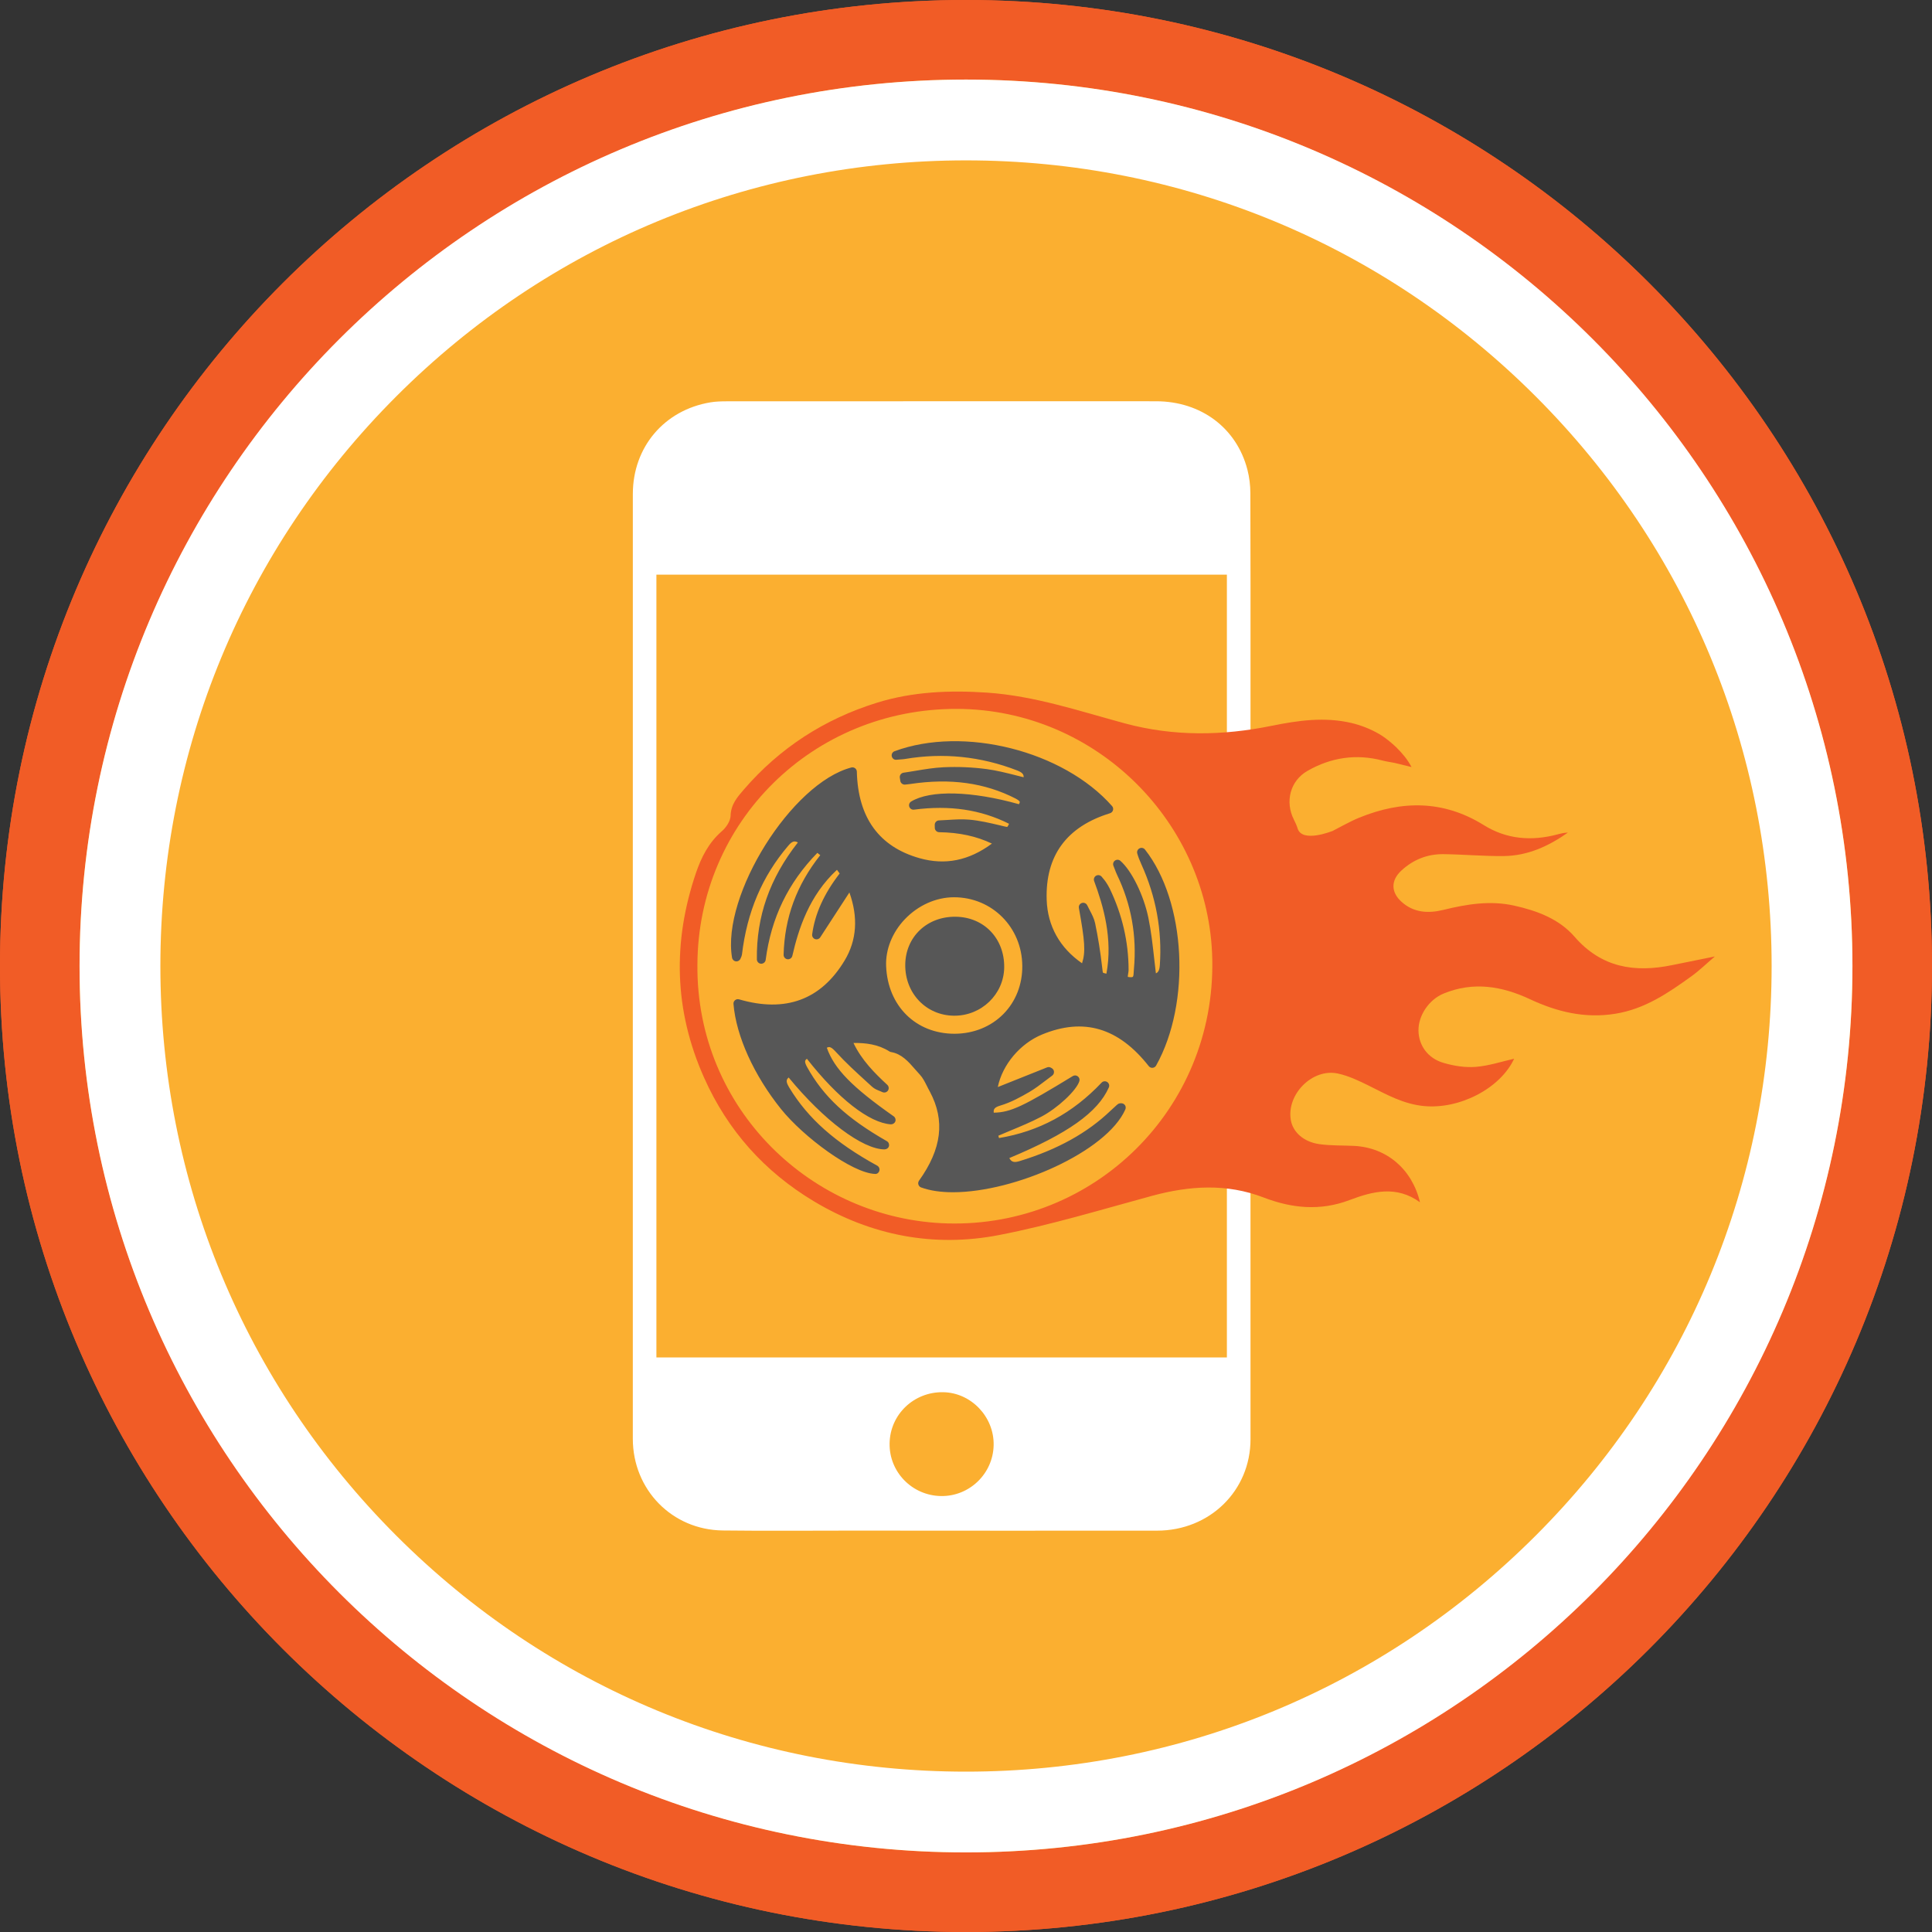
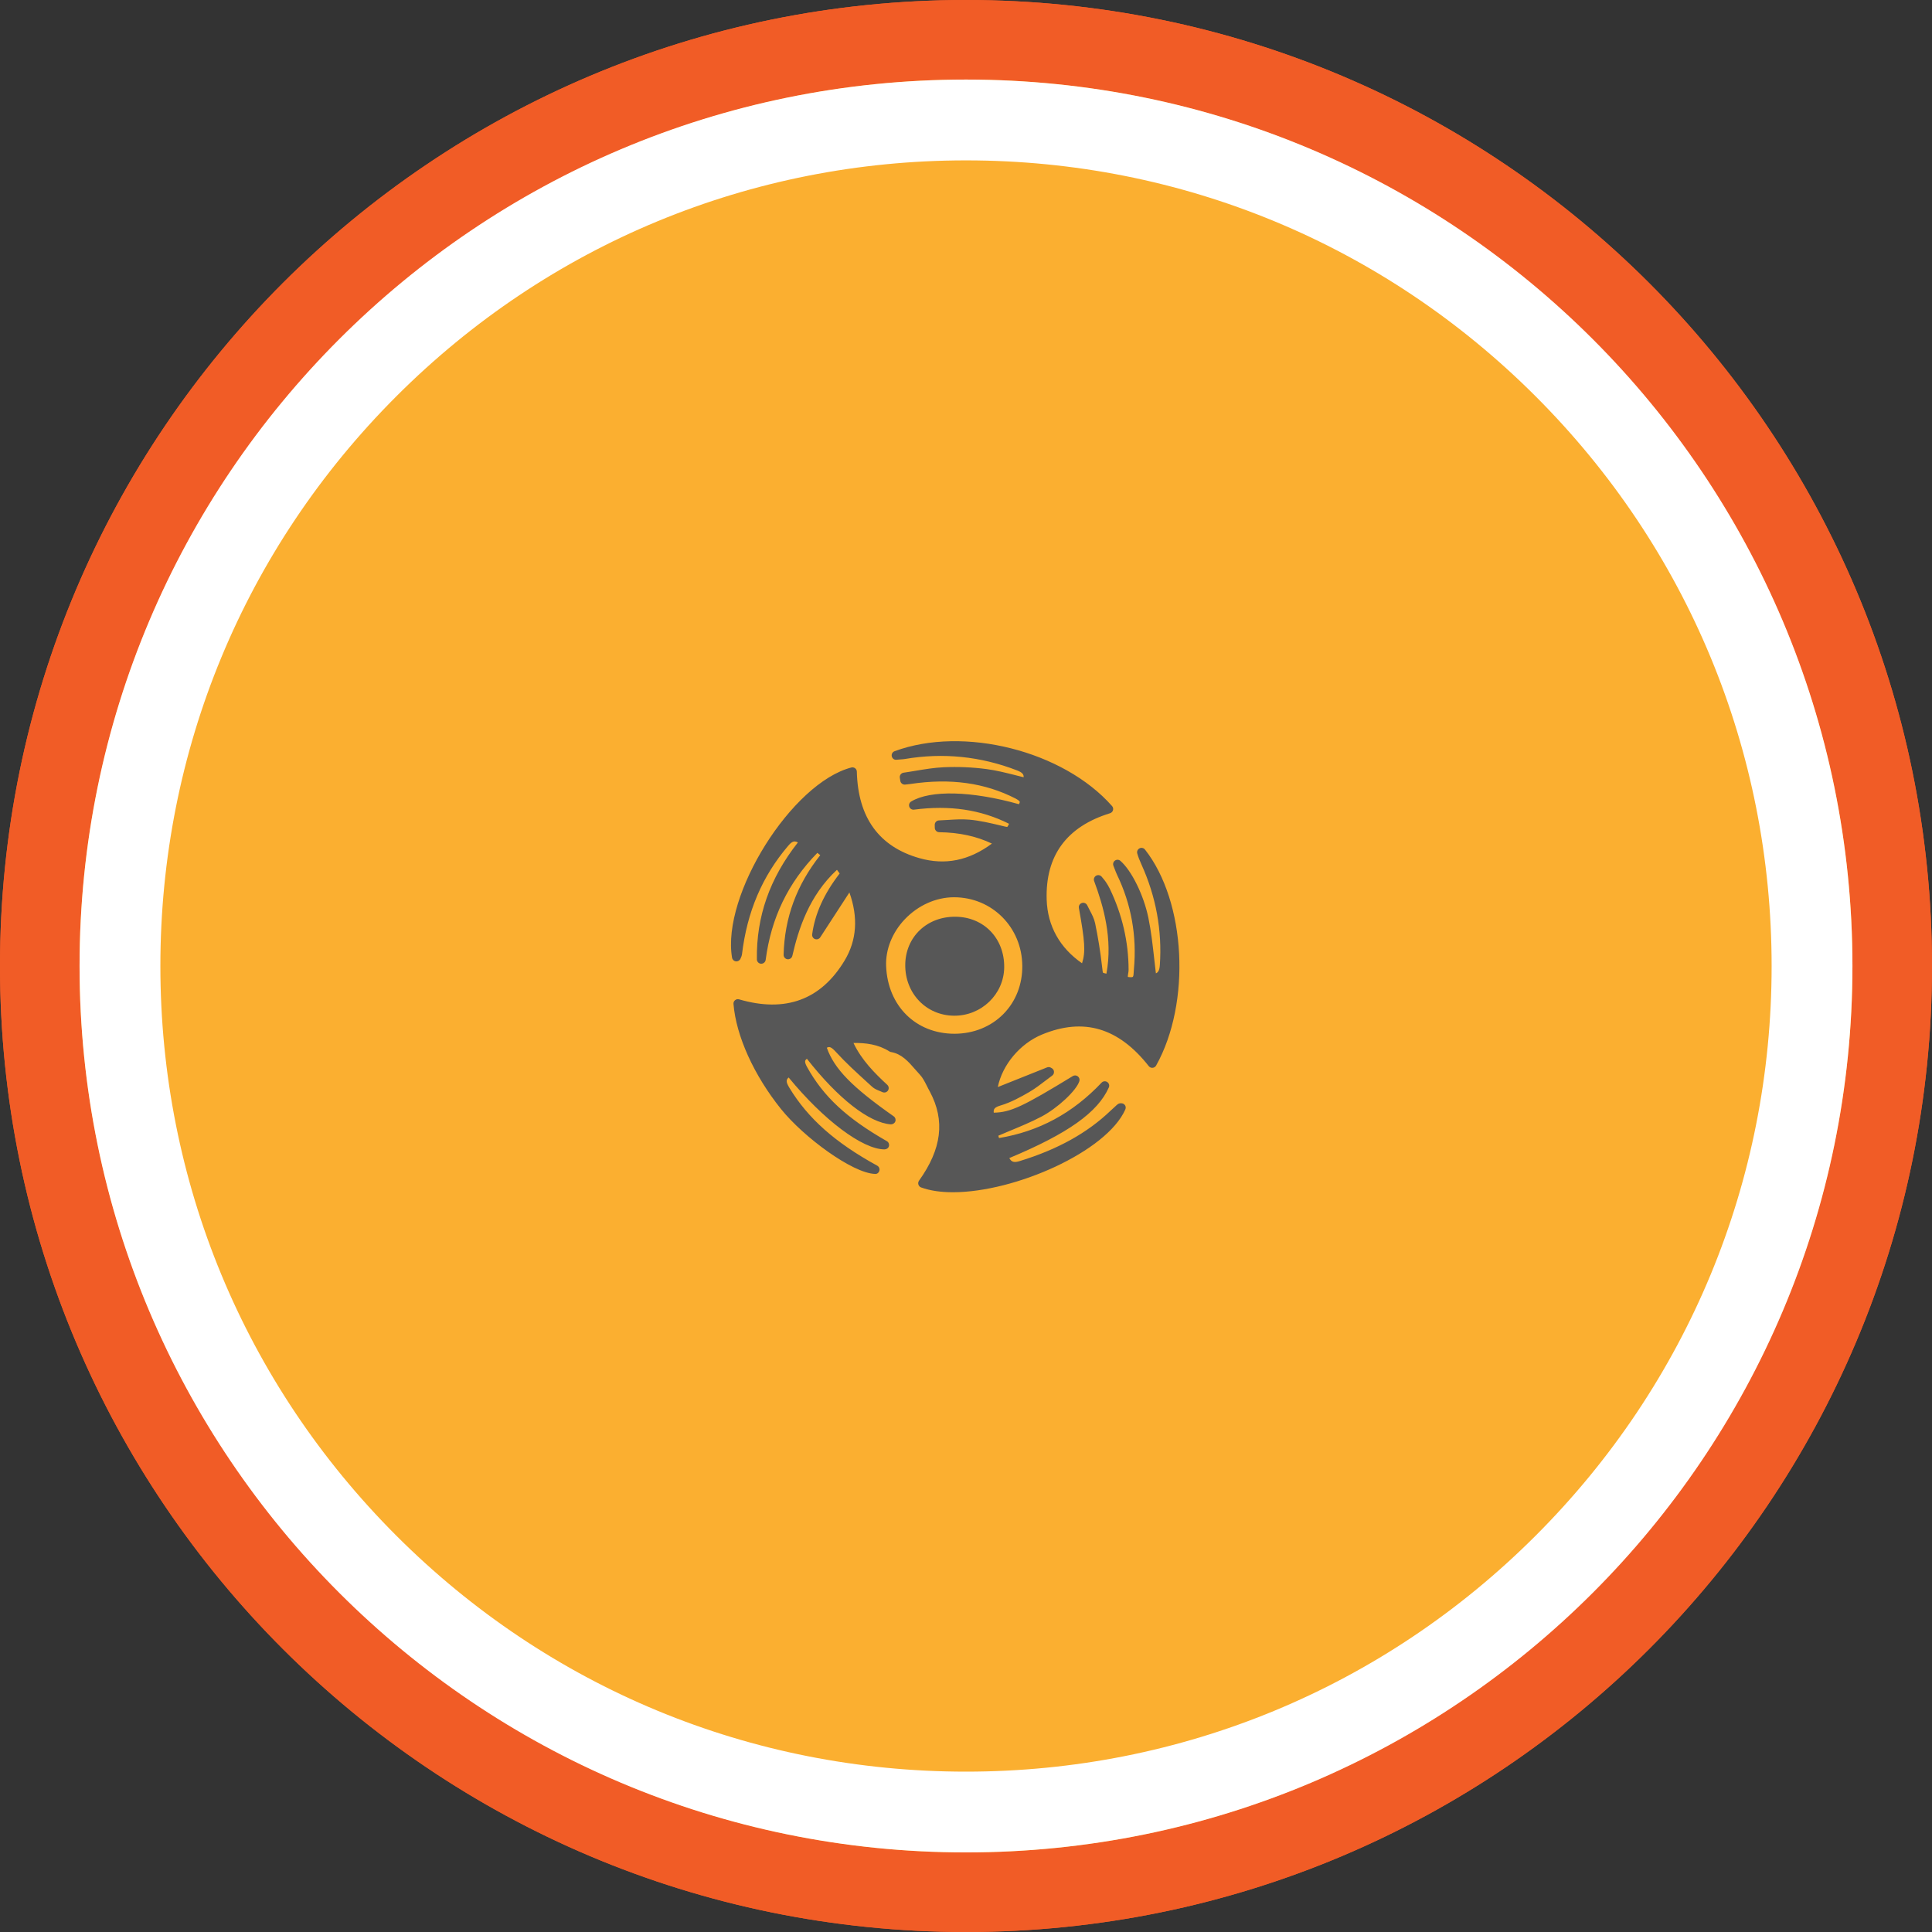
<svg xmlns="http://www.w3.org/2000/svg" version="1.1" id="Layer_1" x="0px" y="0px" width="88px" height="88px" viewBox="0 0 88 88" enable-background="new 0 0 88 88" xml:space="preserve">
  <rect x="0" y="0" width="88" height="88" fill="#333333" stroke="none" />
  <g>
    <path fill="#FBAF30" d="M85.372,44c0,22.848-18.523,41.371-41.372,41.371S2.628,66.848,2.628,44C2.628,21.15,21.151,2.628,44,2.628   S85.372,21.15,85.372,44" />
    <path fill="#F15C26" d="M44,0.806c5.832,0,11.488,1.142,16.812,3.394c5.144,2.176,9.764,5.29,13.73,9.258   c3.967,3.967,7.082,8.586,9.258,13.729c2.252,5.325,3.394,10.981,3.394,16.814c0,5.832-1.142,11.488-3.394,16.812   c-2.176,5.145-5.291,9.764-9.258,13.73s-8.587,7.082-13.73,9.258c-5.324,2.252-10.98,3.393-16.812,3.393   s-11.488-1.141-16.813-3.393c-5.144-2.176-9.763-5.291-13.729-9.258c-3.968-3.967-7.082-8.586-9.258-13.73   C1.947,55.489,0.805,49.833,0.805,44c0-5.833,1.143-11.489,3.395-16.814c2.176-5.144,5.29-9.763,9.258-13.729   c3.967-3.968,8.586-7.082,13.729-9.258C32.512,1.947,38.168,0.806,44,0.806 M44,0C19.699,0,0,19.699,0,44c0,24.301,19.699,44,44,44   s44-19.699,44-44C88,19.699,68.301,0,44,0" />
    <path fill="#F15C26" d="M44,3.624c22.264,0,40.376,18.112,40.376,40.376c0,22.264-18.112,40.375-40.376,40.375   S3.624,66.264,3.624,44C3.624,21.736,21.736,3.624,44,3.624 M44,0C19.699,0,0,19.699,0,44c0,24.301,19.699,44,44,44   s44-19.699,44-44C88,19.699,68.301,0,44,0" />
    <path fill="#FFFFFF" d="M44,7.305c9.802,0,19.017,3.816,25.947,10.748C76.879,24.983,80.695,34.198,80.695,44   c0,9.801-3.816,19.016-10.748,25.947C63.017,76.879,53.802,80.696,44,80.696s-19.017-3.816-25.947-10.748   C11.121,63.016,7.305,53.801,7.305,44c0-9.802,3.816-19.017,10.748-25.948C24.983,11.121,34.198,7.305,44,7.305 M44,3.624   C21.701,3.624,3.624,21.7,3.624,44c0,22.299,18.077,40.375,40.376,40.375S84.376,66.299,84.376,44   C84.376,21.7,66.299,3.624,44,3.624" />
-     <polyline points="49.549,41.11 49.548,41.121 49.549,41.11  " />
-     <path fill="#FFFFFF" d="M28.824,44.006c0-7.168,0-14.335,0.001-21.503c0-2.135,1.427-3.824,3.531-4.176   c0.241-0.041,0.491-0.047,0.737-0.048c3.861-0.003,7.723-0.002,11.584-0.003c2.661,0,5.322-0.001,7.982,0.001   c2.047,0.002,3.674,1.218,4.162,3.127c0.086,0.338,0.13,0.696,0.131,1.045c0.011,2.83,0.007,5.66,0.007,8.489   c0,7.555-0.001,15.111-0.001,22.664c0,3.984,0.002,7.969,0.001,11.953c0,2.34-1.852,4.162-4.255,4.164   c-4.629,0.006-9.257,0-13.885-0.002c-1.966,0-3.932,0.018-5.897-0.006c-2.312-0.027-4.097-1.859-4.098-4.178   C28.823,58.358,28.824,51.182,28.824,44.006 M29.898,61.829h25.985V26.175H29.898V61.829z M42.861,68.143   c1.295,0.021,2.371-1.018,2.398-2.314c0.029-1.289-1.022-2.395-2.298-2.416c-1.335-0.023-2.419,1.012-2.441,2.33   C40.497,67.047,41.545,68.122,42.861,68.143" />
-     <path fill="#F15C26" d="M76.168,43.959c-1.711,0.352-3.223,0.121-4.451-1.294c-0.702-0.81-1.709-1.184-2.748-1.415   c-1.095-0.244-2.159-0.067-3.229,0.195c-0.677,0.167-1.353,0.134-1.911-0.377c-0.481-0.44-0.476-0.974,0.001-1.414   c0.545-0.505,1.194-0.758,1.928-0.748c0.913,0.012,1.826,0.096,2.737,0.086c1.089-0.012,2.043-0.45,2.92-1.068   c-0.166,0.003-0.318,0.041-0.472,0.082c-1.178,0.313-2.312,0.229-3.362-0.425c-1.83-1.139-3.726-1.128-5.664-0.339   c-0.429,0.174-0.831,0.411-1.244,0.62l-0.002-0.005c0,0-1.364,0.552-1.567-0.125c-0.04-0.134-0.105-0.271-0.171-0.402   c-0.41-0.819-0.17-1.767,0.626-2.221c1.066-0.608,2.211-0.783,3.414-0.467c0.152,0.04,0.311,0.062,0.552,0.108l0.768,0.188   c-0.18-0.345-0.426-0.636-0.698-0.902c0,0-0.383-0.375-0.771-0.6c-0.388-0.226-0.823-0.399-1.26-0.503   c-1.218-0.289-2.438-0.118-3.637,0.126c-2.242,0.457-4.462,0.491-6.689-0.109c-2.07-0.56-4.111-1.254-6.275-1.401   c-1.703-0.115-3.393-0.047-5.028,0.462c-2.388,0.744-4.421,2.057-6.06,3.959c-0.297,0.345-0.584,0.673-0.597,1.188   c-0.007,0.241-0.203,0.534-0.399,0.703c-0.595,0.515-0.934,1.184-1.176,1.893c-1.072,3.152-1.004,6.259,0.367,9.332   c1.076,2.414,2.756,4.283,4.994,5.627c2.609,1.566,5.477,2.121,8.456,1.539c2.348-0.457,4.648-1.156,6.961-1.785   c1.706-0.461,3.39-0.57,5.072,0.076c1.291,0.496,2.578,0.625,3.917,0.119c1.049-0.398,2.137-0.678,3.209,0.1   c-0.362-1.518-1.523-2.492-3-2.568c-0.528-0.025-1.063-0.006-1.585-0.08c-0.718-0.102-1.202-0.547-1.298-1.092   c-0.205-1.168,0.975-2.371,2.137-2.125c0.494,0.105,0.971,0.334,1.428,0.561c0.803,0.4,1.573,0.836,2.505,0.922   c1.629,0.152,3.472-0.807,4.101-2.156c-0.553,0.125-1.143,0.322-1.744,0.371c-0.485,0.039-1.001-0.043-1.472-0.182   c-0.718-0.207-1.13-0.799-1.141-1.465c-0.011-0.691,0.474-1.416,1.146-1.693c1.35-0.555,2.653-0.34,3.928,0.256   c1.233,0.578,2.501,0.887,3.882,0.666c1.35-0.213,2.424-0.949,3.488-1.717c0.344-0.248,0.649-0.547,1.056-0.894   C77.373,43.715,76.771,43.836,76.168,43.959 M43.162,55.725c-6.173-0.164-11.451-5.205-11.396-11.777   c0.023-6.519,5.265-11.681,11.828-11.659c6.359,0.022,11.498,5.203,11.624,11.407C55.356,50.522,49.827,55.903,43.162,55.725" />
    <path fill="#575757" d="M53.033,43.975c-0.029,0.42-0.211,0.582-0.556,0.582c-0.119-0.92-0.182-1.833-0.365-2.718   c-0.219-1.054-0.771-2.097-1.207-2.478c0.064,0.163,0.103,0.28,0.155,0.389c0.675,1.397,0.932,2.869,0.79,4.411   c-0.023,0.252,0.032,0.576-0.396,0.549c-0.415-0.025-0.247-0.338-0.247-0.533c-0.002-1.269-0.289-2.468-0.836-3.608   c-0.048-0.1-0.106-0.194-0.167-0.285c-0.053-0.078-0.116-0.147-0.175-0.222c0.547,1.479,0.876,2.956,0.526,4.523   c-0.536-0.096-0.505-0.1-0.556-0.541c-0.074-0.654-0.179-1.306-0.314-1.95c-0.057-0.271-0.227-0.517-0.345-0.773   c0.308,1.713,0.331,2.164,0.048,2.86c-1.2-0.738-1.869-1.828-1.914-3.189c-0.069-2.11,0.982-3.514,3.028-4.144   c-2.197-2.491-6.646-3.568-9.688-2.442c0.202-0.018,0.292-0.019,0.38-0.033c1.782-0.303,3.512-0.123,5.199,0.53   c0.387,0.149,0.517,0.363,0.373,0.741c-0.623-0.144-1.228-0.33-1.846-0.412c-0.637-0.085-1.289-0.112-1.932-0.084   c-0.604,0.027-1.205,0.161-1.807,0.247c0.008,0.048,0.016,0.095,0.022,0.143c0.075-0.009,0.151-0.014,0.226-0.024   c1.707-0.257,3.354-0.12,4.92,0.683c0.39,0.2,0.355,0.393,0.143,0.67c-2.138-0.621-4.025-0.703-4.887-0.185   c1.654-0.218,3.183-0.018,4.619,0.753c-0.231,0.492-0.228,0.476-0.666,0.372c-0.474-0.112-0.952-0.229-1.436-0.271   c-0.445-0.038-0.898,0.021-1.349,0.036c0.001,0.045,0.002,0.09,0.003,0.135c0.951,0.015,1.861,0.183,2.773,0.684   c-1.15,0.952-2.389,1.272-3.726,0.894c-2.041-0.578-2.95-2.064-3-4.129c-2.614,0.681-5.745,5.696-5.285,8.435   c0.022-0.058,0.048-0.097,0.053-0.139c0.227-1.895,0.904-3.59,2.152-5.055c0.296-0.348,0.533-0.347,0.888-0.064   c-1.288,1.572-1.988,3.339-1.959,5.365c0.26-1.988,1.09-3.687,2.536-5.116c0.154,0.121,0.282,0.221,0.435,0.34   c-1.127,1.356-1.71,2.866-1.754,4.573c0.365-1.585,0.948-3.045,2.259-4.169c0.134,0.181,0.233,0.314,0.346,0.467   c-0.679,0.849-1.167,1.764-1.306,2.794c0.479-0.736,0.972-1.495,1.465-2.254c0.053,0.026,0.104,0.054,0.157,0.08   c0.462,1.167,0.478,2.363-0.17,3.441c-1.15,1.916-2.892,2.486-5.034,1.861c0.118,1.426,0.932,3.197,2.124,4.68   c1.062,1.32,3.228,2.846,4.127,2.877c-1.655-0.908-3.094-1.996-4.077-3.621c-0.263-0.434-0.167-0.617,0.177-0.844   c1.581,1.971,3.375,3.354,4.337,3.348c-1.903-1.088-2.955-2.09-3.715-3.459c-0.207-0.375-0.12-0.568,0.224-0.73   c1.408,1.834,2.843,2.986,3.787,3.049c-2.008-1.408-2.843-2.295-3.165-3.361c0.331-0.283,0.54-0.154,0.811,0.145   c0.505,0.553,1.071,1.053,1.625,1.561c0.109,0.1,0.275,0.139,0.416,0.207c-0.701-0.65-1.336-1.307-1.705-2.246   c0.756-0.037,1.432,0.016,2.044,0.406c0.67,0.113,1.023,0.654,1.436,1.098c0.209,0.225,0.323,0.539,0.48,0.812   c0.814,1.531,0.44,2.934-0.51,4.264c2.487,0.908,8.068-1.238,9.049-3.447c-0.012-0.002-0.029-0.01-0.034-0.004   c-0.106,0.094-0.212,0.189-0.314,0.287c-1.2,1.148-2.642,1.855-4.215,2.34c-0.468,0.143-0.662-0.047-0.796-0.439   c2.698-1.109,4.114-2.066,4.61-3.188c-1.402,1.482-3.022,2.33-4.964,2.613c-0.053-0.188-0.093-0.334-0.125-0.449   c0.729-0.318,1.438-0.58,2.102-0.928c0.753-0.395,1.534-1.168,1.637-1.502c-2.457,1.5-2.956,1.719-3.868,1.695   c-0.103-0.373-0.024-0.588,0.404-0.715c0.447-0.133,0.871-0.365,1.278-0.602c0.361-0.211,0.685-0.486,1.024-0.734   c-0.014-0.008-0.027-0.016-0.041-0.023c-0.836,0.334-1.671,0.666-2.564,1.023c0.081-1.189,0.999-2.404,2.184-2.893   c2.078-0.857,3.751-0.209,5.096,1.502c1.604-2.869,1.305-7.334-0.489-9.616c0.046,0.16,0.109,0.314,0.178,0.465   C52.852,40.775,53.146,42.334,53.033,43.975 M39.832,45.766c0.061-0.023,0.121-0.049,0.18-0.068   C39.953,45.717,39.893,45.743,39.832,45.766 M43.489,47.288c-1.958,0.004-3.251-1.426-3.327-3.27   c-0.074-1.77,1.528-3.343,3.281-3.35c1.854-0.006,3.31,1.45,3.323,3.327C46.78,45.864,45.371,47.278,43.489,47.288" />
    <path fill="#575757" d="M43.406,54.305c-0.545,0-1.039-0.068-1.451-0.219c-0.059-0.021-0.104-0.07-0.123-0.131   c-0.019-0.059-0.008-0.125,0.028-0.176c1.037-1.451,1.194-2.738,0.496-4.053c-0.047-0.082-0.094-0.176-0.14-0.268   c-0.096-0.189-0.186-0.369-0.311-0.502c-0.072-0.078-0.144-0.16-0.214-0.24c-0.321-0.369-0.624-0.715-1.107-0.797   c-0.026-0.004-0.052-0.014-0.074-0.029c-0.51-0.324-1.082-0.393-1.635-0.383c0.376,0.787,0.964,1.373,1.54,1.906   c0.073,0.068,0.086,0.18,0.029,0.262c-0.056,0.082-0.164,0.111-0.254,0.068c-0.039-0.02-0.082-0.037-0.124-0.053   c-0.111-0.045-0.238-0.094-0.341-0.189l-0.268-0.244c-0.462-0.422-0.939-0.857-1.369-1.328c-0.213-0.234-0.305-0.277-0.427-0.205   c0.338,0.963,1.159,1.799,3.046,3.123c0.073,0.051,0.104,0.146,0.074,0.23c-0.03,0.086-0.117,0.137-0.203,0.135   c-0.987-0.066-2.41-1.18-3.826-2.988c-0.041,0.029-0.066,0.061-0.076,0.09c-0.019,0.055,0.01,0.152,0.081,0.281   c0.75,1.354,1.804,2.334,3.638,3.383c0.079,0.045,0.118,0.139,0.095,0.227s-0.102,0.143-0.198,0.148   c-1.002,0-2.781-1.338-4.37-3.275c-0.124,0.107-0.125,0.207,0.032,0.467c0.849,1.4,2.082,2.496,4.002,3.549   c0.082,0.045,0.122,0.141,0.098,0.23c-0.025,0.09-0.104,0.158-0.201,0.146c-1.037-0.037-3.255-1.682-4.277-2.953   c-1.236-1.539-2.047-3.328-2.167-4.789c-0.006-0.066,0.021-0.131,0.073-0.172c0.051-0.041,0.119-0.057,0.183-0.037   c2.114,0.617,3.731,0.02,4.807-1.771c0.552-0.918,0.624-1.96,0.217-3.098l-1.328,2.044c-0.052,0.079-0.151,0.111-0.239,0.079   s-0.141-0.122-0.129-0.216c0.126-0.936,0.536-1.843,1.252-2.771l-0.123-0.167c-1.27,1.177-1.754,2.704-2.032,3.918   c-0.023,0.101-0.122,0.167-0.222,0.156c-0.102-0.014-0.178-0.103-0.176-0.206c0.044-1.69,0.591-3.176,1.67-4.536l-0.133-0.104   c-1.333,1.365-2.104,2.961-2.354,4.875c-0.014,0.104-0.107,0.178-0.211,0.174c-0.104-0.006-0.188-0.092-0.189-0.197   c-0.028-1.949,0.583-3.693,1.868-5.327c-0.169-0.092-0.275-0.044-0.442,0.153c-1.186,1.391-1.874,3.009-2.105,4.947   c-0.008,0.06-0.028,0.104-0.047,0.146l-0.019,0.043c-0.033,0.084-0.114,0.135-0.208,0.127c-0.09-0.01-0.162-0.078-0.178-0.167   c-0.479-2.855,2.719-7.956,5.433-8.663c0.06-0.016,0.122-0.003,0.172,0.034c0.049,0.037,0.078,0.095,0.079,0.156   c0.052,2.093,1.012,3.418,2.854,3.94c1.168,0.331,2.251,0.113,3.299-0.664c-0.713-0.339-1.486-0.505-2.404-0.519   c-0.108-0.002-0.196-0.09-0.198-0.198l-0.003-0.134c-0.002-0.11,0.085-0.201,0.194-0.205c0.136-0.005,0.271-0.014,0.407-0.022   c0.315-0.02,0.643-0.04,0.966-0.013c0.482,0.042,0.96,0.155,1.421,0.264l0.084,0.021c0.097,0.022,0.2,0.051,0.236,0.044   c0.013-0.012,0.043-0.068,0.077-0.14c-1.287-0.647-2.705-0.856-4.328-0.644c-0.094,0.013-0.185-0.043-0.216-0.133   s0.005-0.189,0.086-0.238c0.88-0.53,2.753-0.482,4.908,0.123c0.04-0.069,0.04-0.099,0.038-0.108   c-0.001-0.006-0.019-0.061-0.189-0.149c-1.405-0.72-2.976-0.938-4.799-0.663c-0.054,0.009-0.108,0.014-0.162,0.019l-0.071,0.007   c-0.106,0.01-0.203-0.062-0.22-0.168l-0.022-0.143c-0.009-0.053,0.005-0.107,0.036-0.15c0.032-0.043,0.08-0.072,0.134-0.08   c0.182-0.025,0.364-0.057,0.546-0.087c0.417-0.069,0.848-0.142,1.28-0.161c0.659-0.03,1.321-0.001,1.968,0.085   c0.439,0.059,0.877,0.17,1.3,0.276c0.124,0.032,0.249,0.063,0.375,0.095c0.011-0.131-0.063-0.222-0.302-0.313   c-1.65-0.639-3.363-0.814-5.093-0.521c-0.062,0.011-0.123,0.016-0.217,0.022l-0.181,0.014c-0.101,0.014-0.19-0.058-0.213-0.156   c-0.022-0.098,0.032-0.197,0.126-0.232c3.15-1.165,7.687-0.021,9.908,2.498c0.046,0.051,0.062,0.122,0.043,0.188   s-0.068,0.117-0.134,0.138c-1.981,0.61-2.953,1.938-2.887,3.944c0.04,1.194,0.596,2.188,1.611,2.891   c0.168-0.526,0.127-1.009-0.144-2.519c-0.019-0.1,0.041-0.197,0.138-0.228c0.095-0.03,0.2,0.016,0.242,0.107   c0.036,0.078,0.076,0.153,0.117,0.229c0.097,0.184,0.197,0.373,0.242,0.586c0.133,0.633,0.239,1.295,0.316,1.968l0.009,0.072   c0.01,0.09,0.021,0.191,0.034,0.215c0.018,0.012,0.079,0.027,0.156,0.043c0.297-1.592-0.139-3.084-0.559-4.218   c-0.034-0.093,0.004-0.196,0.09-0.245c0.086-0.048,0.194-0.027,0.256,0.05l0.051,0.062c0.047,0.056,0.094,0.112,0.135,0.173   c0.066,0.1,0.129,0.202,0.181,0.31c0.566,1.179,0.854,2.422,0.856,3.694c0,0.053-0.009,0.113-0.02,0.174   c-0.007,0.045-0.02,0.121-0.013,0.146c0,0,0.03,0.01,0.091,0.014c0.079,0.006,0.123-0.006,0.137-0.018   c0.029-0.027,0.035-0.148,0.039-0.229c0.002-0.041,0.004-0.082,0.008-0.119c0.139-1.509-0.12-2.958-0.771-4.305   c-0.037-0.077-0.067-0.158-0.104-0.255l-0.058-0.148c-0.034-0.086-0.005-0.185,0.071-0.238c0.076-0.053,0.179-0.048,0.248,0.014   c0.512,0.447,1.059,1.561,1.272,2.588c0.128,0.622,0.199,1.266,0.269,1.888c0.023,0.215,0.048,0.43,0.074,0.646   c0.105-0.041,0.164-0.143,0.18-0.371c0.109-1.581-0.174-3.125-0.841-4.595c-0.085-0.186-0.145-0.343-0.187-0.492   c-0.027-0.093,0.016-0.19,0.102-0.234c0.085-0.045,0.189-0.021,0.25,0.055c1.869,2.379,2.105,6.976,0.506,9.839   c-0.033,0.059-0.093,0.096-0.16,0.102s-0.132-0.023-0.174-0.076c-1.377-1.752-2.967-2.223-4.861-1.441   c-1.008,0.416-1.812,1.387-2.015,2.393l2.244-0.896c0.058-0.021,0.121-0.018,0.175,0.014l0.035,0.02   c0.061,0.033,0.102,0.096,0.105,0.164s-0.025,0.135-0.081,0.176c-0.103,0.076-0.204,0.152-0.306,0.23   c-0.233,0.178-0.474,0.363-0.735,0.516c-0.387,0.225-0.839,0.477-1.323,0.619c-0.252,0.076-0.32,0.154-0.299,0.324   c0.77-0.012,1.343-0.289,3.602-1.668c0.071-0.043,0.161-0.037,0.228,0.014s0.094,0.139,0.069,0.219   c-0.132,0.426-0.991,1.229-1.735,1.619c-0.466,0.244-0.942,0.441-1.446,0.65c-0.168,0.07-0.338,0.141-0.509,0.215l0.03,0.107   c1.822-0.303,3.352-1.129,4.672-2.523c0.068-0.072,0.176-0.084,0.258-0.029s0.112,0.158,0.072,0.248   c-0.502,1.133-1.861,2.1-4.532,3.215c0.099,0.189,0.222,0.215,0.475,0.137c1.725-0.529,3.077-1.279,4.136-2.293   c0.089-0.084,0.181-0.166,0.272-0.25l0.046-0.039c0.049-0.045,0.138-0.061,0.203-0.047c0.063,0.008,0.114,0.045,0.146,0.1   c0.032,0.057,0.029,0.123,0.004,0.182C50.404,52.454,46.233,54.305,43.406,54.305 M42.345,53.786   c1.396,0.361,3.655-0.127,5.52-0.988c-0.408,0.172-0.84,0.326-1.296,0.467c-0.689,0.211-0.928-0.221-1.045-0.566   c-0.034-0.102,0.016-0.211,0.114-0.25c0.432-0.178,0.829-0.352,1.194-0.521c-0.461,0.148-0.941,0.26-1.443,0.332   c-0.1,0.016-0.195-0.047-0.222-0.145l-0.125-0.451c-0.027-0.096,0.021-0.197,0.113-0.238c0.227-0.1,0.452-0.191,0.675-0.285   c0.495-0.205,0.964-0.4,1.414-0.637c0.244-0.127,0.49-0.297,0.712-0.477c-1.565,0.92-2.055,1.07-2.856,1.051   c-0.089-0.002-0.165-0.062-0.188-0.148c-0.139-0.504,0.034-0.811,0.541-0.961c0.288-0.086,0.571-0.217,0.834-0.357l-1.005,0.4   c-0.065,0.027-0.138,0.018-0.193-0.023s-0.087-0.107-0.082-0.176c0.086-1.26,1.057-2.549,2.308-3.064   c1.966-0.812,3.693-0.365,5.137,1.326c0.8-1.598,1.046-3.684,0.773-5.581c0.041,0.495,0.044,0.994,0.01,1.497l0,0   c-0.035,0.51-0.289,0.77-0.754,0.77h-0.003c-0.1,0-0.186-0.076-0.198-0.176c-0.037-0.285-0.068-0.57-0.1-0.854   c-0.034-0.303-0.066-0.6-0.105-0.891c0.026,0.441,0.02,0.889-0.022,1.342c-0.003,0.031-0.005,0.066-0.006,0.1   c-0.008,0.166-0.018,0.371-0.174,0.51c-0.103,0.092-0.253,0.131-0.43,0.121c-0.177-0.012-0.302-0.066-0.383-0.168   c-0.117-0.146-0.088-0.328-0.066-0.459c0.007-0.039,0.014-0.076,0.014-0.109c-0.001-0.469-0.042-0.934-0.124-1.393   c0.041,0.59,0.012,1.209-0.13,1.846c-0.024,0.105-0.131,0.172-0.231,0.154c-0.555-0.1-0.658-0.156-0.712-0.645L49.8,44.065   c-0.015-0.133-0.031-0.266-0.049-0.398c-0.034,0.197-0.092,0.385-0.176,0.59c-0.022,0.055-0.067,0.098-0.123,0.115   c-0.058,0.02-0.118,0.012-0.168-0.02c-1.269-0.78-1.963-1.94-2.011-3.354c-0.068-2.076,0.923-3.537,2.87-4.242   c-1.244-1.28-3.127-2.152-5.055-2.468c0.464,0.108,0.924,0.25,1.379,0.427c0.502,0.194,0.666,0.531,0.487,1   c-0.035,0.094-0.135,0.148-0.233,0.125c-0.191-0.045-0.382-0.093-0.572-0.142c-0.43-0.108-0.836-0.213-1.254-0.268   c-0.003-0.001-0.005-0.001-0.009-0.002c0.54,0.137,1.058,0.332,1.557,0.588c0.147,0.076,0.349,0.201,0.398,0.419   c0.047,0.21-0.068,0.397-0.188,0.552c-0.052,0.065-0.139,0.094-0.216,0.07c-0.471-0.136-0.93-0.246-1.368-0.328   c0.431,0.135,0.847,0.311,1.251,0.527c0.095,0.051,0.132,0.166,0.087,0.263c-0.249,0.53-0.336,0.614-0.854,0.491l-0.084-0.021   c-0.211-0.05-0.426-0.101-0.641-0.145c0.281,0.1,0.553,0.222,0.818,0.367c0.059,0.032,0.098,0.091,0.104,0.157   c0.006,0.066-0.021,0.132-0.072,0.174c-1.218,1.009-2.532,1.322-3.908,0.933c-1.953-0.553-3.007-1.916-3.136-4.053   c-1.273,0.46-2.656,1.937-3.634,3.609c0.182-0.263,0.379-0.519,0.591-0.768c0.359-0.421,0.718-0.449,1.166-0.092   c0.042,0.033,0.069,0.082,0.075,0.136s-0.011,0.107-0.045,0.148c-0.488,0.597-0.882,1.208-1.182,1.839   c0.391-0.664,0.877-1.282,1.463-1.86c0.072-0.07,0.186-0.077,0.265-0.015l0.435,0.34c0.043,0.033,0.069,0.083,0.075,0.137   c0.006,0.055-0.01,0.108-0.045,0.15c-0.432,0.52-0.779,1.057-1.046,1.619c0.322-0.528,0.732-1.039,1.266-1.497   c0.043-0.036,0.099-0.054,0.153-0.047c0.056,0.006,0.105,0.035,0.139,0.08l0.347,0.467c0.054,0.073,0.052,0.174-0.005,0.245   c-0.383,0.479-0.679,0.95-0.891,1.42l0.724-1.114c0.056-0.087,0.169-0.116,0.261-0.069l0.156,0.079   c0.044,0.022,0.078,0.061,0.096,0.105c0.517,1.307,0.453,2.558-0.184,3.619c-1.115,1.857-2.831,2.555-4.975,2.027   c0.192,1.316,0.959,2.928,2.048,4.283c0.125,0.156,0.266,0.314,0.419,0.473c-0.258-0.312-0.488-0.641-0.697-0.984   c-0.345-0.568-0.154-0.857,0.237-1.117c0.086-0.057,0.202-0.041,0.268,0.041c0.276,0.344,0.56,0.67,0.843,0.975   c-0.201-0.271-0.384-0.559-0.553-0.863c-0.131-0.236-0.166-0.428-0.111-0.6c0.071-0.219,0.276-0.338,0.425-0.408   c0.086-0.039,0.188-0.016,0.245,0.059c0.305,0.396,0.611,0.762,0.912,1.09c-0.312-0.404-0.514-0.797-0.642-1.221   c-0.023-0.076,0.001-0.16,0.062-0.211c0.531-0.455,0.895-0.055,1.09,0.16c0.083,0.092,0.166,0.18,0.252,0.268   c-0.092-0.168-0.178-0.346-0.252-0.535c-0.023-0.061-0.016-0.129,0.019-0.184c0.035-0.055,0.095-0.088,0.159-0.092   c0.7-0.033,1.442-0.008,2.128,0.416c0.601,0.117,0.974,0.543,1.303,0.92c0.067,0.078,0.136,0.156,0.206,0.232   c0.164,0.176,0.271,0.389,0.374,0.596c0.044,0.084,0.087,0.17,0.134,0.252C43.441,50.913,43.322,52.305,42.345,53.786    M43.479,47.489c-1.986,0-3.433-1.422-3.518-3.463c-0.036-0.869,0.315-1.756,0.966-2.436c0.679-0.71,1.596-1.119,2.516-1.123h0.013   c1.957,0,3.498,1.547,3.513,3.528c0.007,0.951-0.34,1.832-0.978,2.477c-0.644,0.652-1.532,1.014-2.501,1.018   C43.488,47.491,43.482,47.489,43.479,47.489 M43.455,40.869h-0.011c-0.812,0.003-1.624,0.367-2.228,0.999   c-0.574,0.601-0.886,1.381-0.854,2.142c0.075,1.812,1.355,3.076,3.115,3.076h0.01c0.861-0.004,1.647-0.322,2.216-0.898   c0.562-0.568,0.868-1.346,0.861-2.191C46.553,42.241,45.188,40.869,43.455,40.869 M39.832,45.967c-0.08,0-0.156-0.049-0.188-0.127   c-0.009-0.025-0.014-0.049-0.014-0.074c0-0.08,0.048-0.156,0.127-0.188c0.062-0.025,0.127-0.051,0.188-0.07   c0.104-0.037,0.219,0.018,0.256,0.123c0.007,0.021,0.011,0.043,0.011,0.066c0,0.082-0.052,0.16-0.135,0.189   c-0.057,0.02-0.114,0.043-0.172,0.066C39.882,45.961,39.856,45.967,39.832,45.967" />
    <path fill="#575757" d="M43.524,41.756c-1.302-0.013-2.276,0.916-2.291,2.182c-0.015,1.301,0.945,2.311,2.213,2.326   c1.251,0.014,2.278-0.973,2.294-2.199C45.756,42.745,44.819,41.769,43.524,41.756" />
    <rect fill="none" width="88" height="88" />
  </g>
</svg>